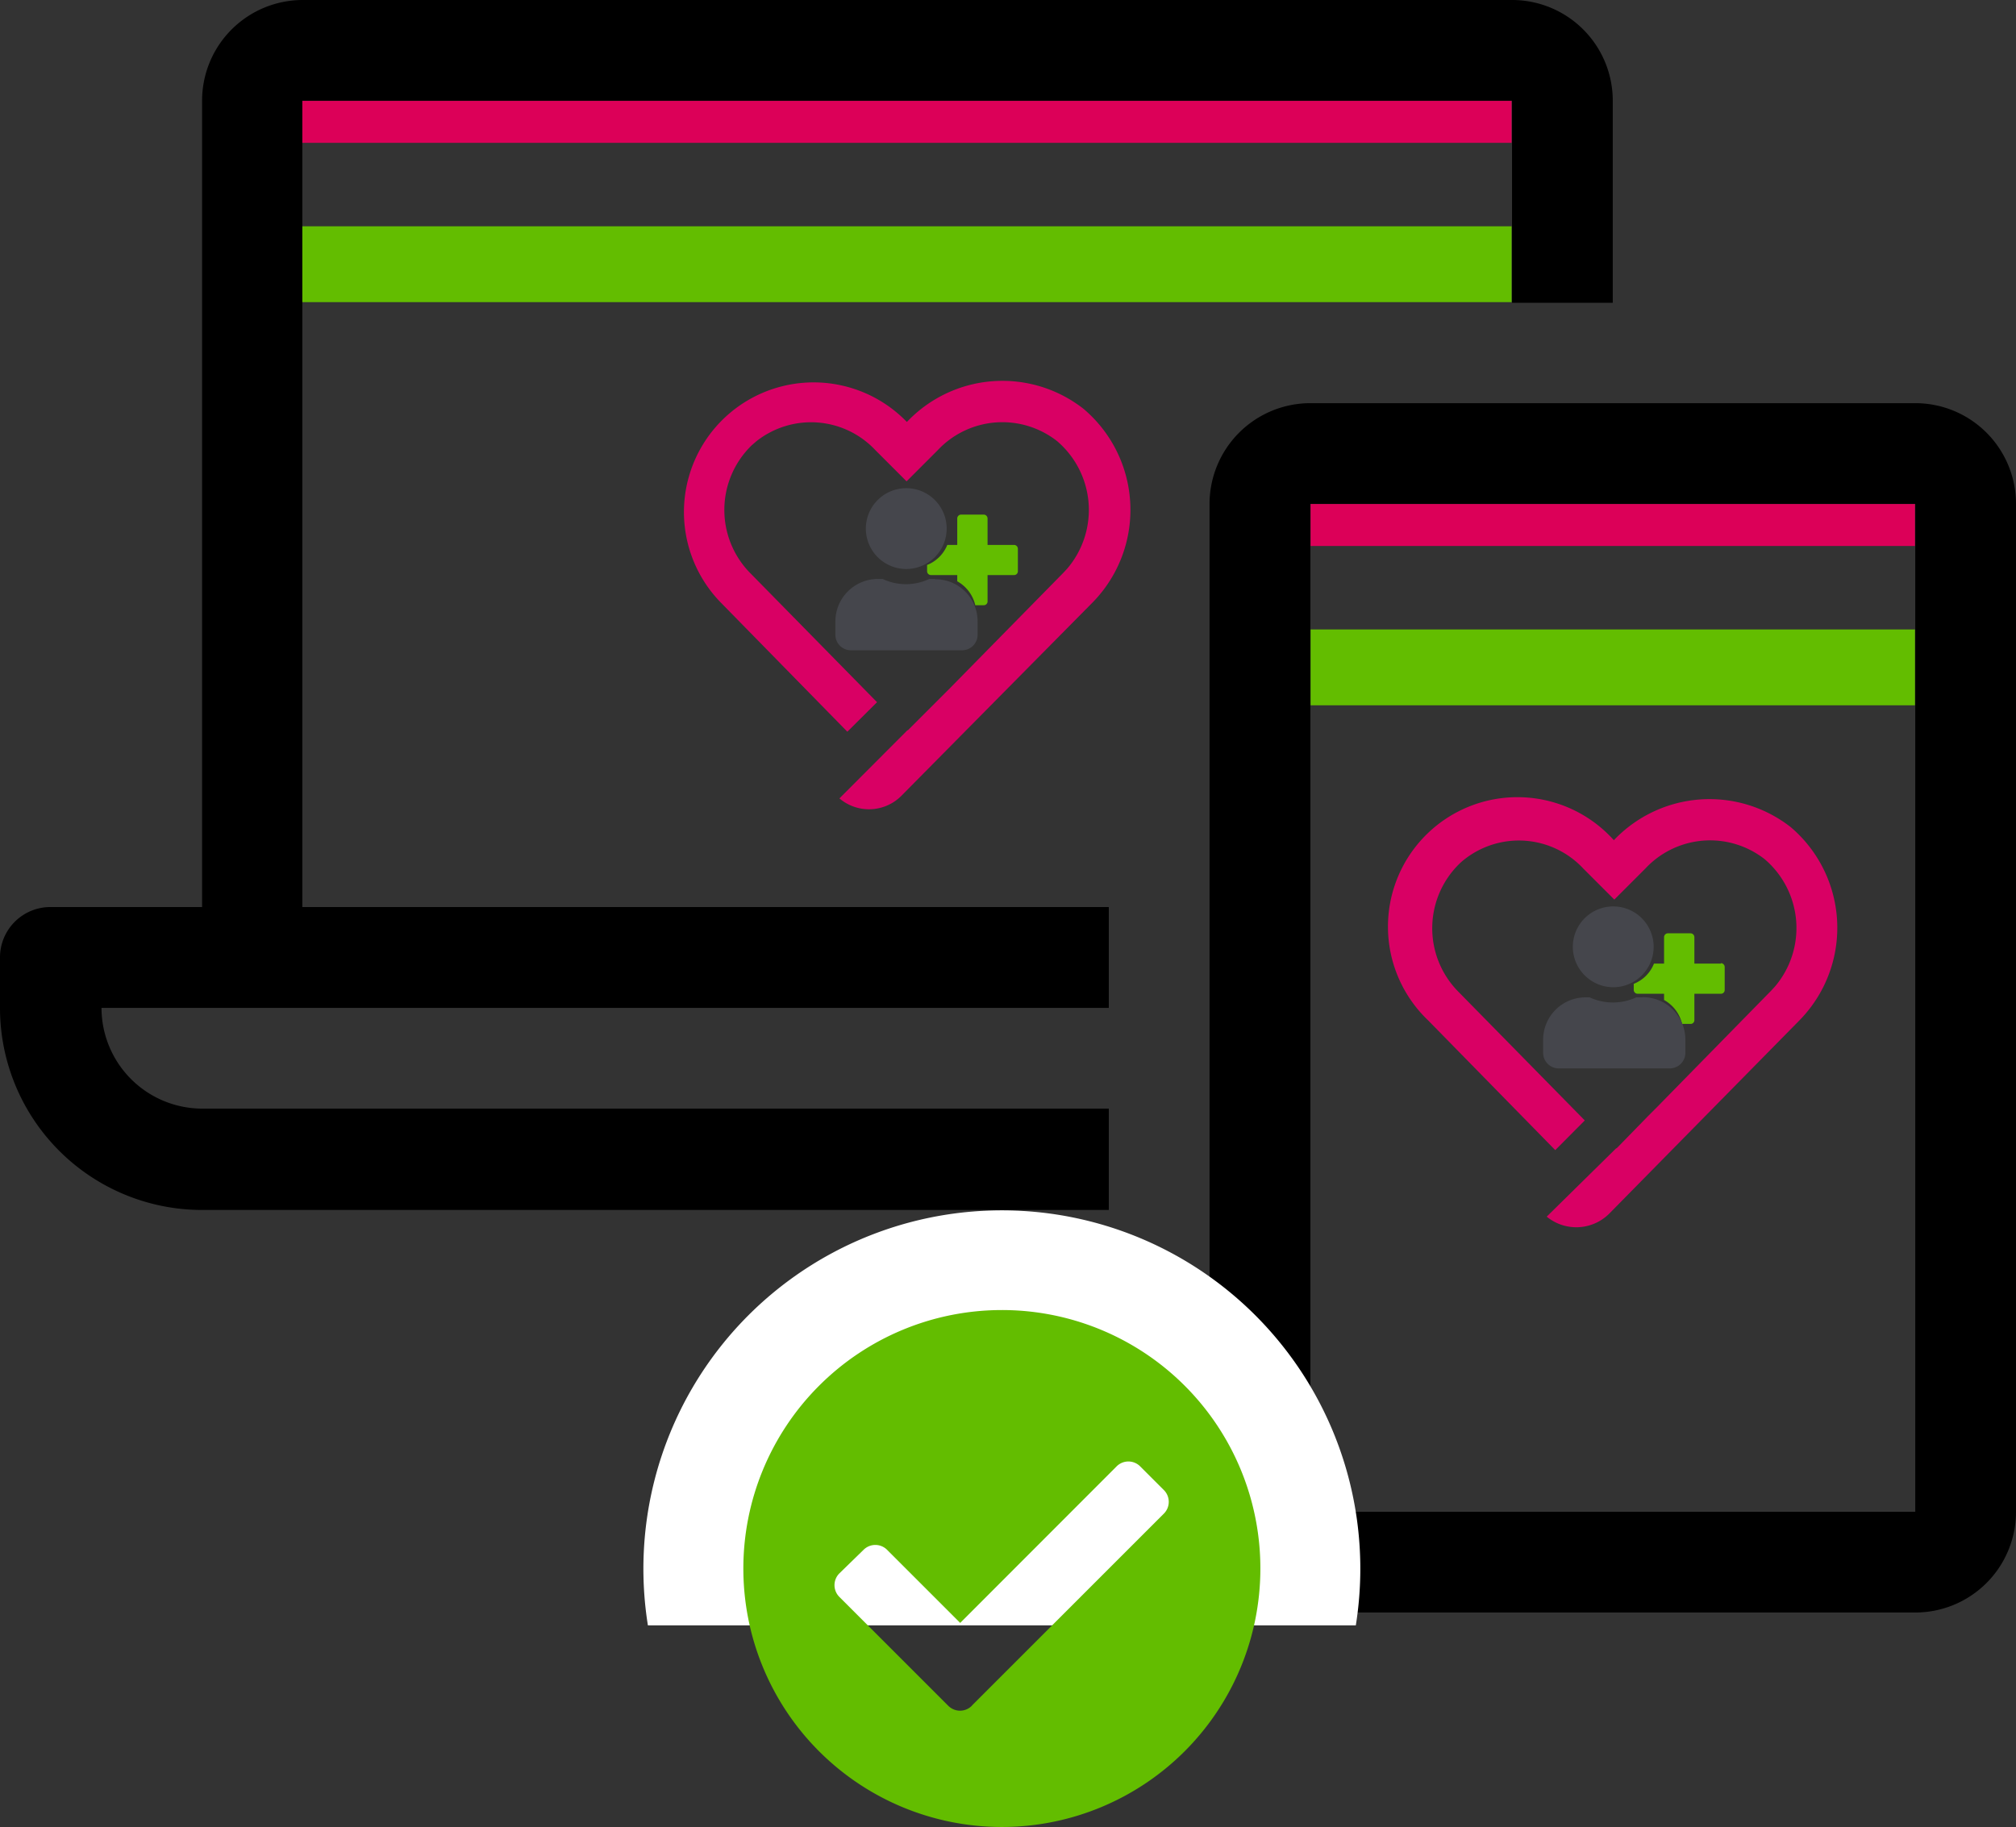
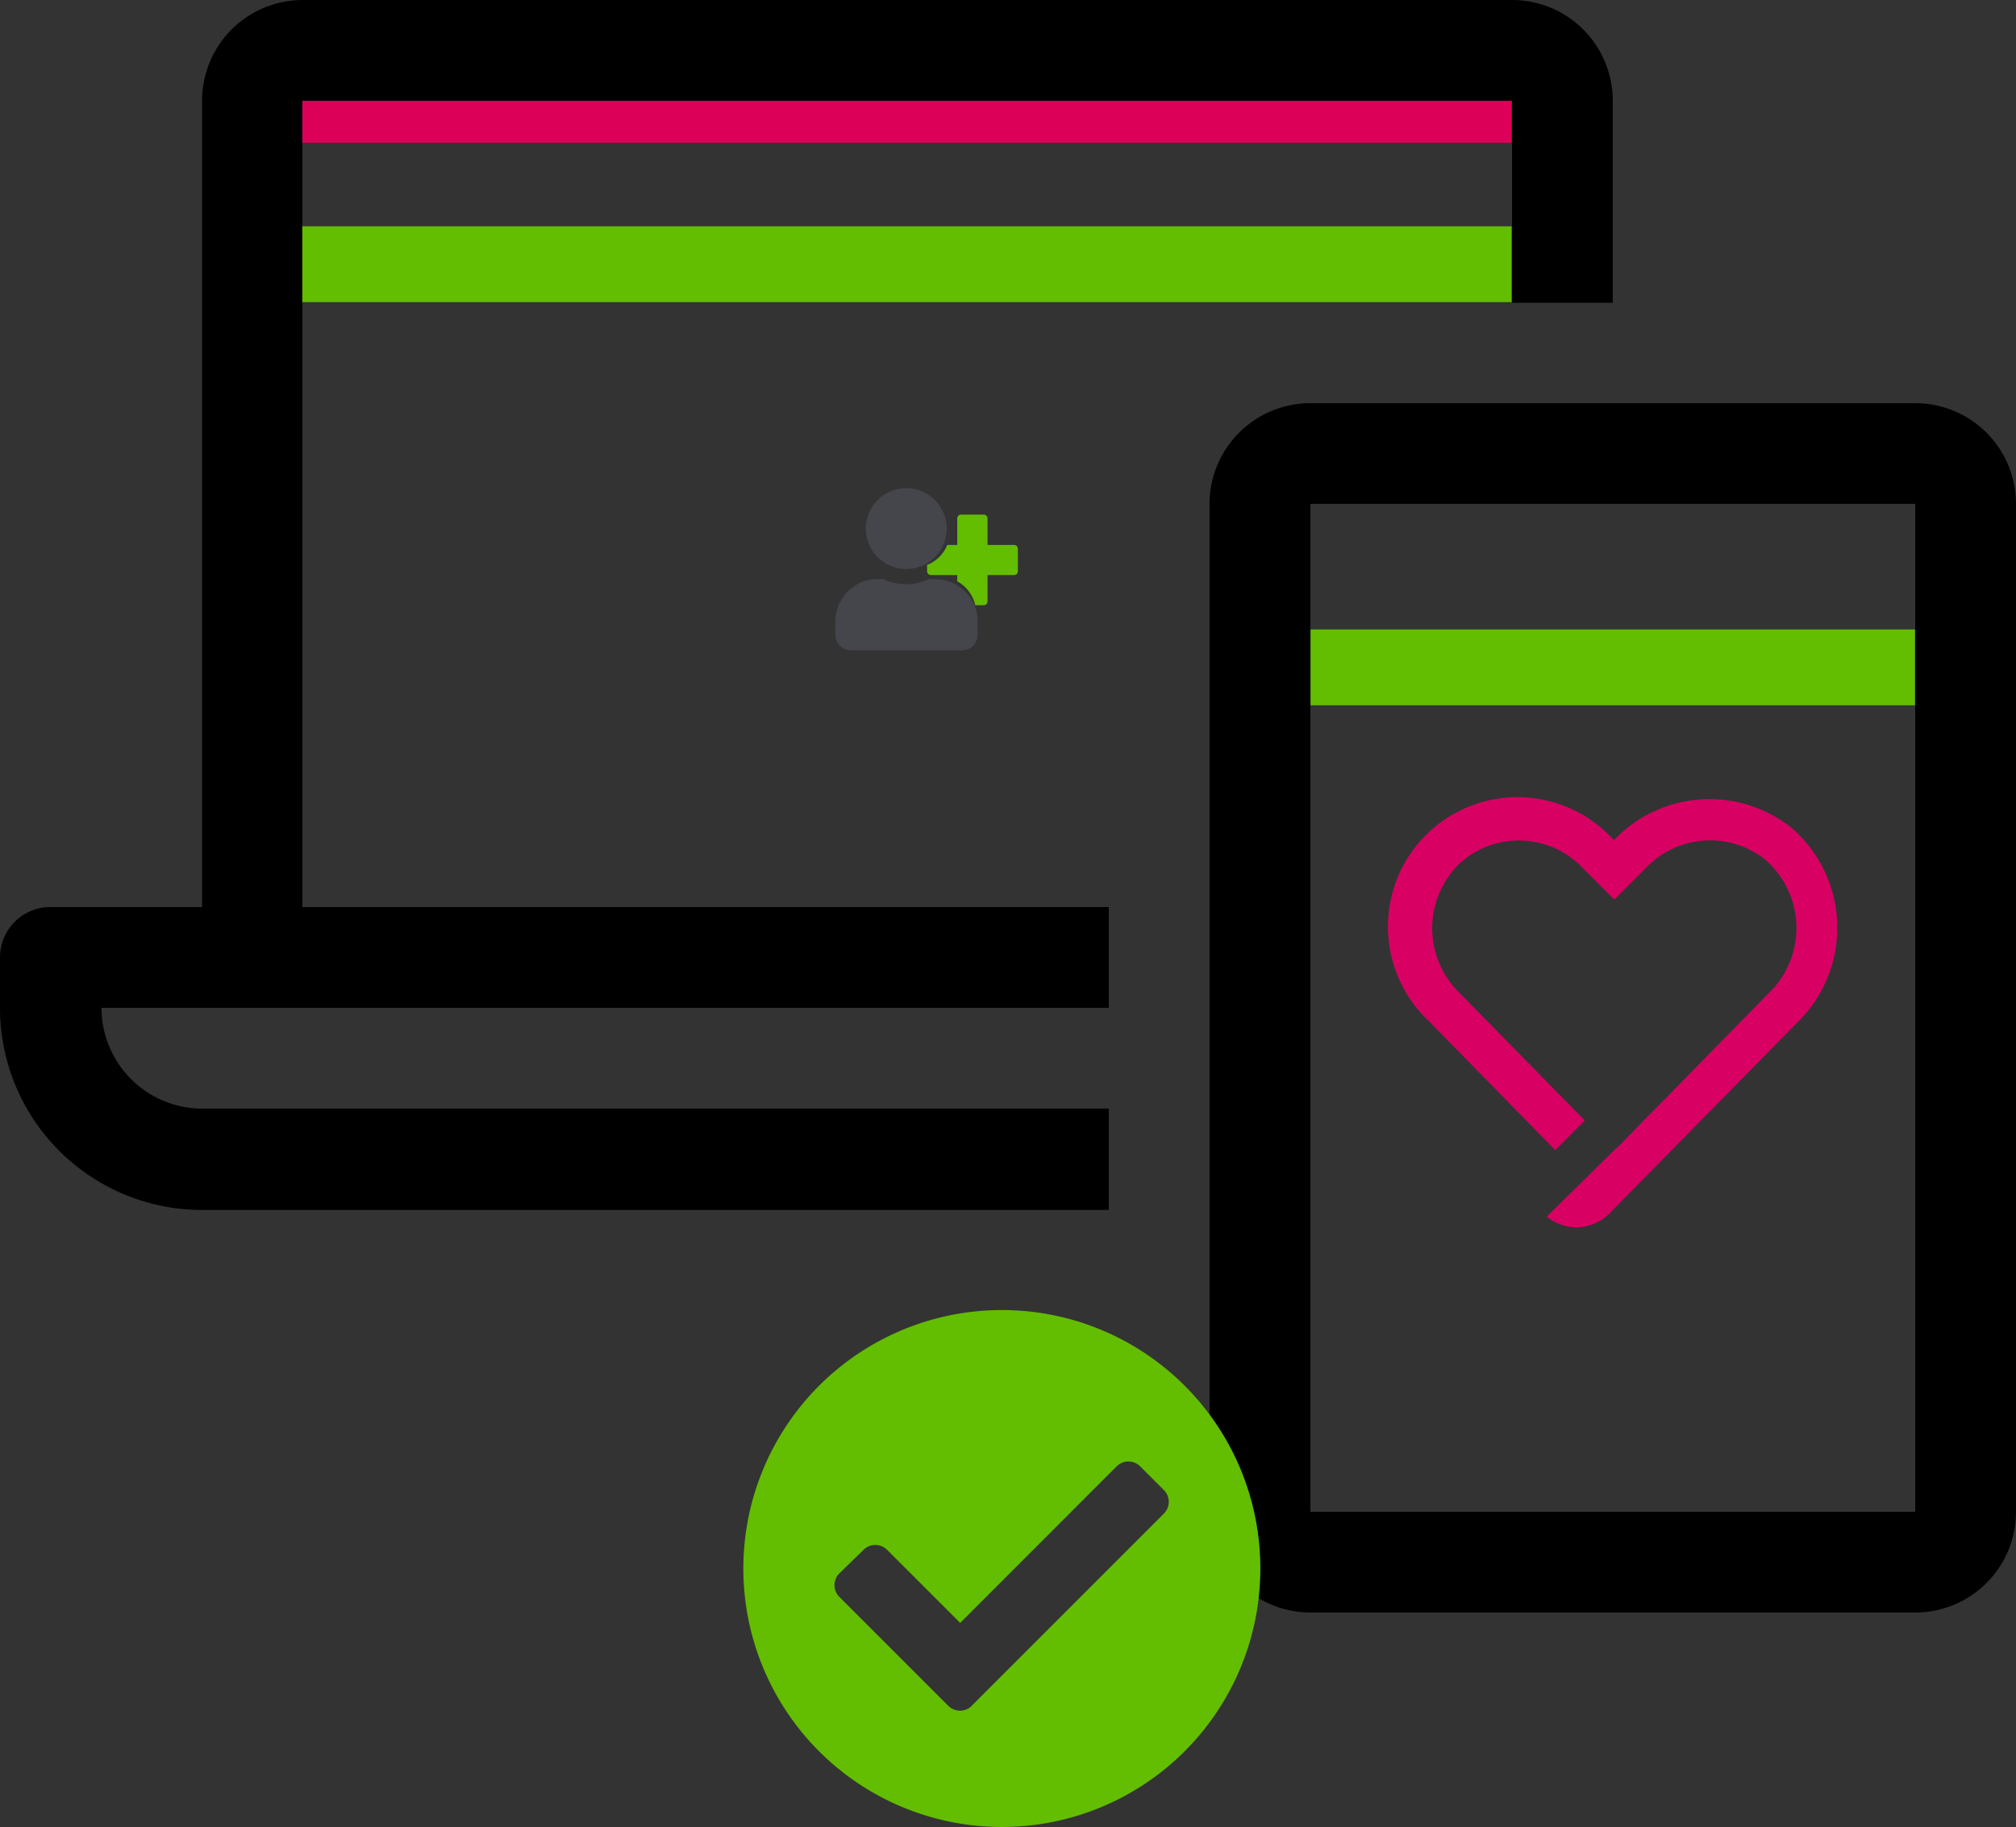
<svg xmlns="http://www.w3.org/2000/svg" viewBox="0 0 129.69 117.55">
  <rect x="0" y="0" width="129.69" height="117.55" fill="#333333" stroke="none" />
  <defs>
    <style>.cls-1{fill:#d90064;}.cls-2{fill:#63bd00;}.cls-3{fill:#45464c;}.cls-4{fill:#fff;}.cls-5{fill:#dc0058;}</style>
  </defs>
  <g id="Calque_2" data-name="Calque 2">
    <g id="texte">
      <g id="Calque_2-2" data-name="Calque 2">
        <g id="Calque_1-2" data-name="Calque 1-2">
          <path class="cls-1" d="M115.2,53.22a8.48,8.48,0,0,0-11.38.84A8.33,8.33,0,1,0,91.87,65.65L100.05,74l1.9-1.91-8.19-8.34a5.8,5.8,0,0,1,.14-8.19,3.73,3.73,0,0,1,.3-.26,5.66,5.66,0,0,1,7.65.58l2,2,2-2a5.69,5.69,0,0,1,7.67-.6,5.82,5.82,0,0,1,.66,8.2l-.25.27-7.39,7.54h0l-.52.52-1.95,2a.34.34,0,0,1-.12.09L99.5,78.28a3,3,0,0,0,4-.17l12.26-12.46A8.5,8.5,0,0,0,115.2,53.22Z" />
-           <path class="cls-2" d="M110.72,62H109v-1.7a.25.25,0,0,0-.24-.25h-1.47a.25.25,0,0,0-.24.25V62h-.65a2.31,2.31,0,0,1-1.3,1.3v.39a.25.25,0,0,0,.25.25h1.7v.4a2.38,2.38,0,0,1,1.16,1.54h.55a.24.24,0,0,0,.24-.24v-1.7h1.7a.24.24,0,0,0,.25-.24h0V62.22a.25.25,0,0,0-.25-.25Z" />
-           <path class="cls-3" d="M103.78,63.52a2.6,2.6,0,1,0-2.6-2.6A2.61,2.61,0,0,0,103.78,63.52Zm1.82.65h-.34a3.56,3.56,0,0,1-3,0H102a2.73,2.73,0,0,0-2.73,2.73v.84a1,1,0,0,0,1,1h7.15a1,1,0,0,0,1-1v-.85a2.73,2.73,0,0,0-2.73-2.73h0Z" />
        </g>
      </g>
      <g id="Calque_2-3" data-name="Calque 2">
        <g id="Calque_1-2-2" data-name="Calque 1-2">
-           <path class="cls-1" d="M69.71,26.31a8.46,8.46,0,0,0-11.37.84,8.33,8.33,0,1,0-12,11.59l8.17,8.34,1.91-1.9-8.19-8.34a5.79,5.79,0,0,1,.13-8.19l.3-.26a5.67,5.67,0,0,1,7.66.58l2,2,2-2A5.7,5.7,0,0,1,68,28.38a5.82,5.82,0,0,1,.66,8.2l-.25.27L61,44.39h0l-.52.52-2,2a.27.27,0,0,1-.12.09L54,51.37a2.94,2.94,0,0,0,4-.18L70.31,38.74A8.51,8.51,0,0,0,69.71,26.31Z" />
          <path class="cls-2" d="M65.24,35.06H63.53v-1.7a.25.25,0,0,0-.24-.25H61.83a.25.25,0,0,0-.25.25v1.7h-.64a2.32,2.32,0,0,1-1.3,1.29v.4a.25.25,0,0,0,.24.25h1.7v.4a2.38,2.38,0,0,1,1.16,1.54h.55a.24.24,0,0,0,.24-.24V37h1.71a.24.24,0,0,0,.24-.24h0V35.31a.25.25,0,0,0-.24-.25Z" />
          <path class="cls-3" d="M58.29,36.61A2.6,2.6,0,1,0,55.7,34,2.6,2.6,0,0,0,58.29,36.61Zm1.82.64h-.33a3.51,3.51,0,0,1-3,0h-.34A2.74,2.74,0,0,0,53.74,40v.84a1,1,0,0,0,1,1h7.15a1,1,0,0,0,1-1V40a2.71,2.71,0,0,0-2.72-2.73h0Z" />
        </g>
      </g>
      <path d="M123.21,25.94H84.3a6.49,6.49,0,0,0-6.49,6.48V97.27a6.49,6.49,0,0,0,6.49,6.48h38.91a6.48,6.48,0,0,0,6.48-6.48V32.42A6.48,6.48,0,0,0,123.21,25.94Zm0,71.33H84.3V32.42h38.91ZM19.45,6.48H97.27v13h6.48v-13A6.48,6.48,0,0,0,97.27,0H19.45A6.48,6.48,0,0,0,13,6.48V58.36H3.24A3.24,3.24,0,0,0,0,61.6v3.25a13,13,0,0,0,13,13H71.33V71.33H13a6.49,6.49,0,0,1-6.47-6.48H71.33V58.36H19.45Z" />
-       <path class="cls-4" d="M87.51,100.92a23.06,23.06,0,1,0-45.83,3.66H87.22A23.18,23.18,0,0,0,87.51,100.92Z" />
      <rect class="cls-5" x="19.45" y="6.49" width="77.79" height="2.7" />
      <rect class="cls-2" x="19.45" y="14.56" width="77.79" height="4.88" />
-       <rect class="cls-5" x="84.31" y="32.43" width="38.88" height="2.7" />
      <rect class="cls-2" x="84.31" y="40.5" width="38.88" height="4.88" />
      <path class="cls-2" d="M81.08,100.92A16.63,16.63,0,1,1,64.45,84.29,16.62,16.62,0,0,1,81.08,100.92Zm-18.55,8.81L74.87,97.39a1.07,1.07,0,0,0,0-1.52l-1.52-1.52a1.07,1.07,0,0,0-1.52,0L61.77,104.42l-4.7-4.7a1.07,1.07,0,0,0-1.52,0L54,101.23a1.07,1.07,0,0,0,0,1.52l7,7a1.07,1.07,0,0,0,1.52,0Z" />
    </g>
  </g>
</svg>